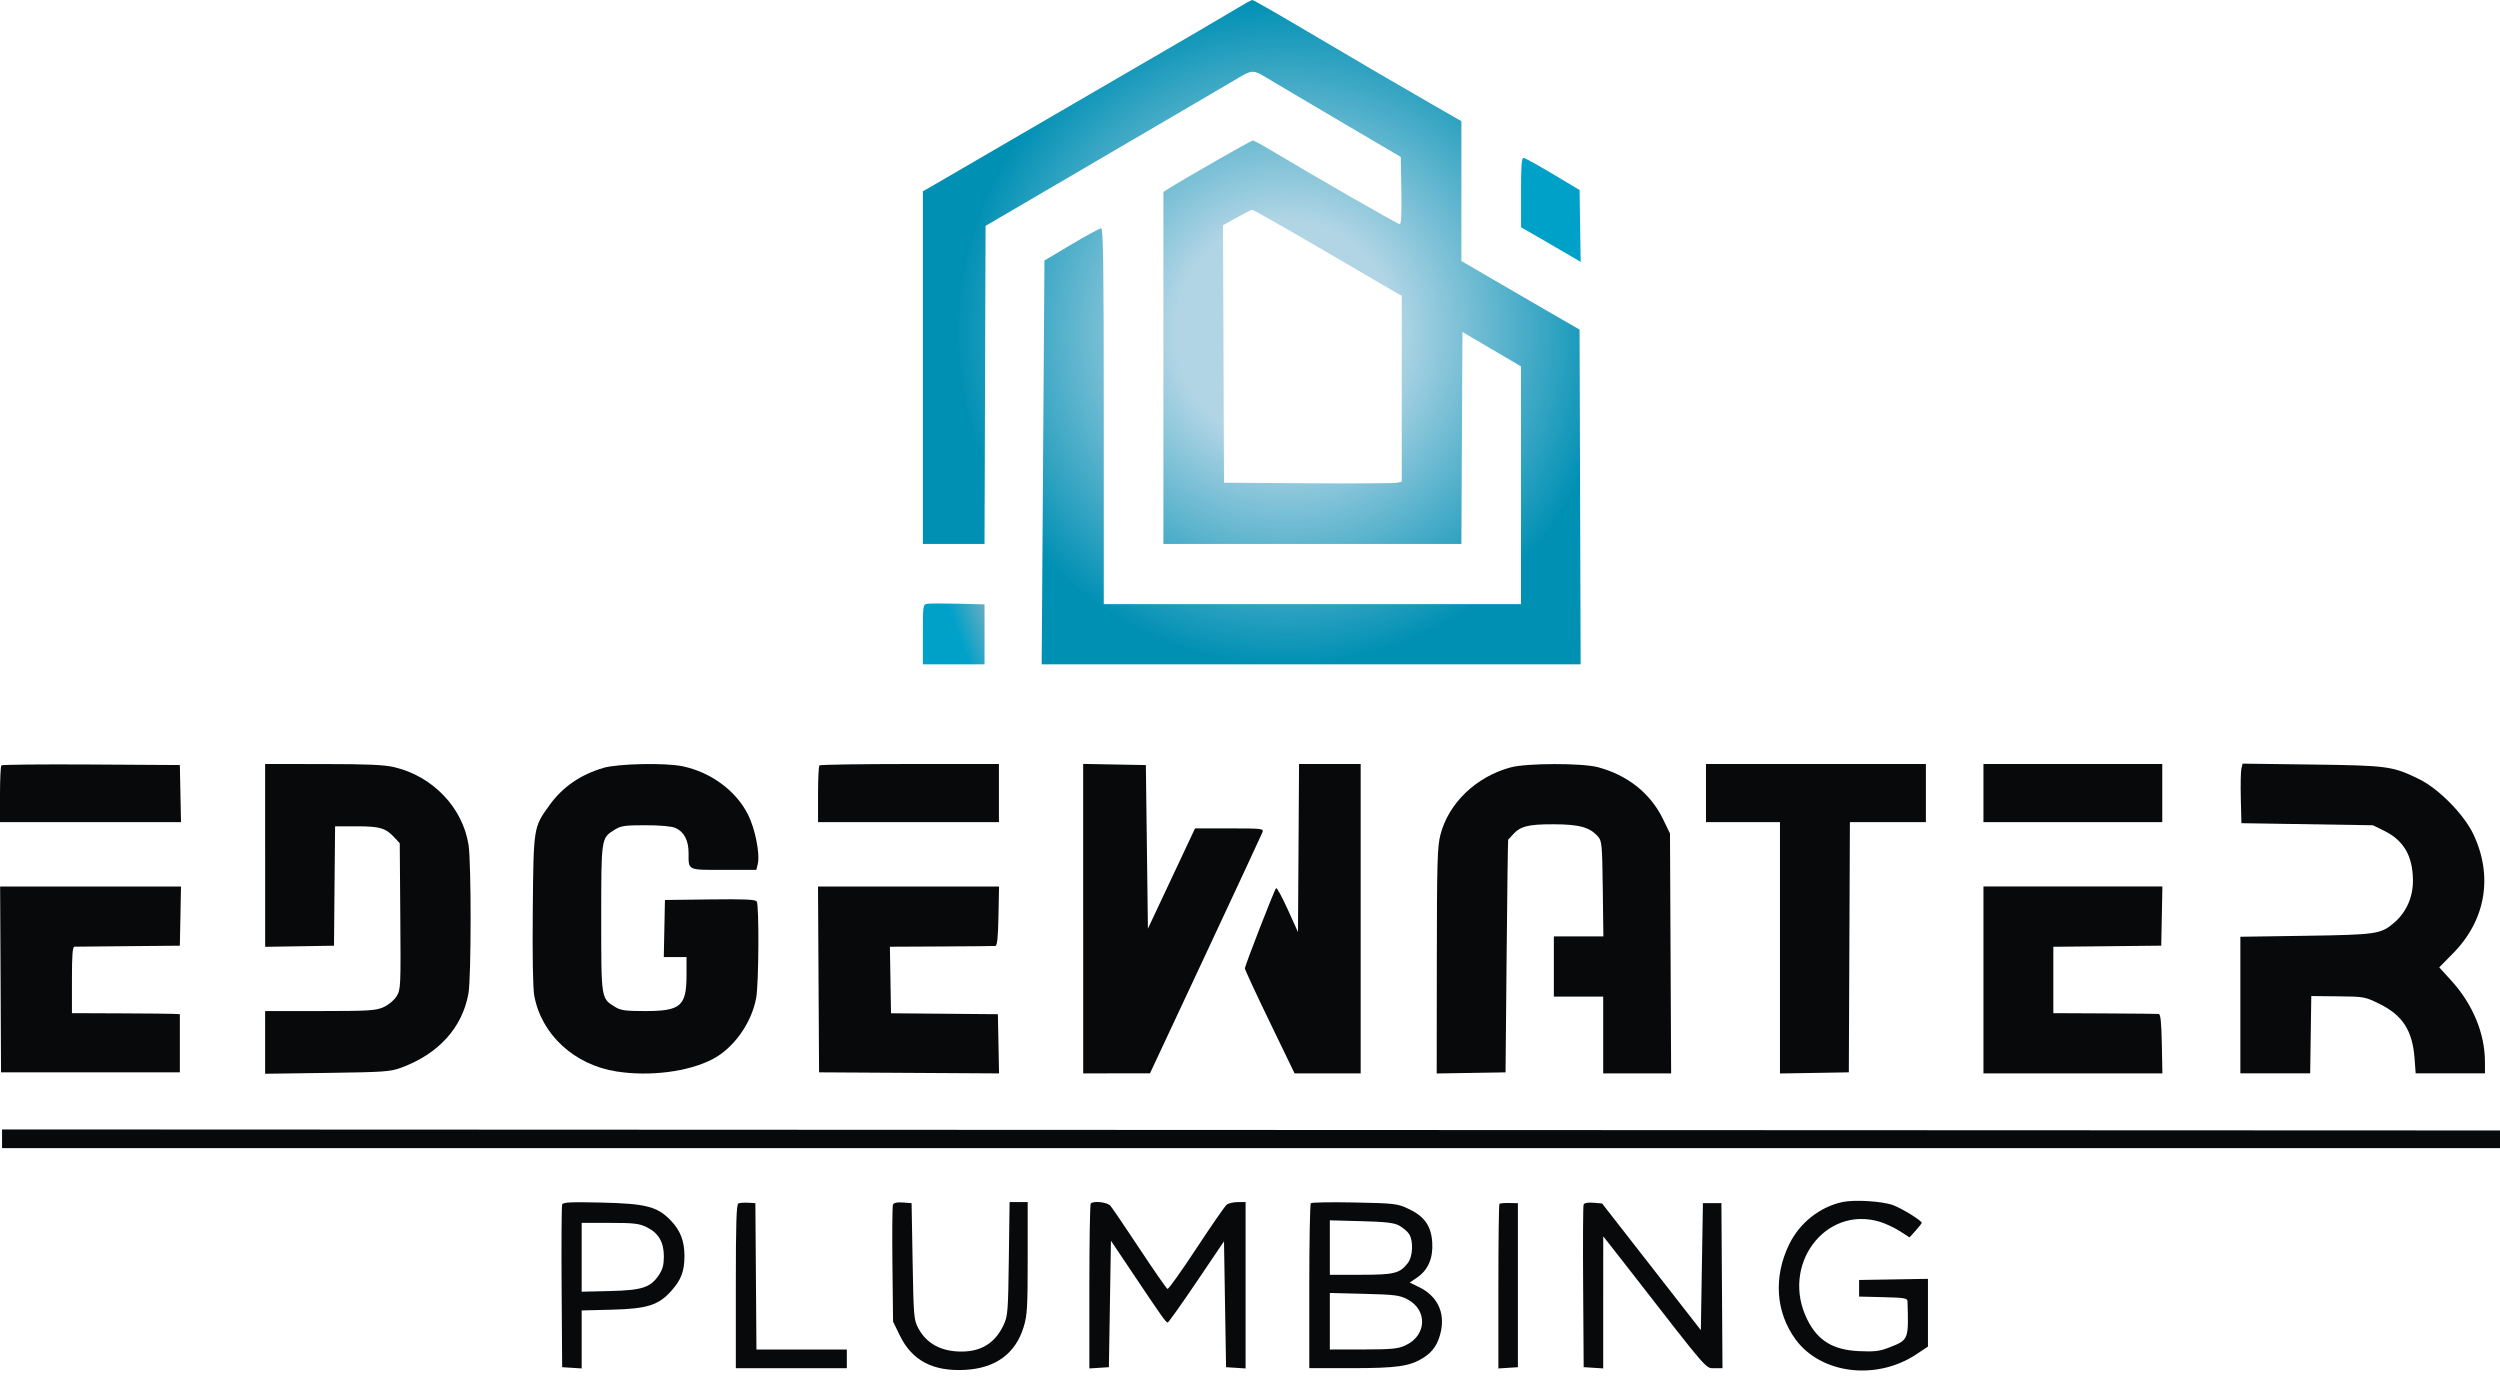
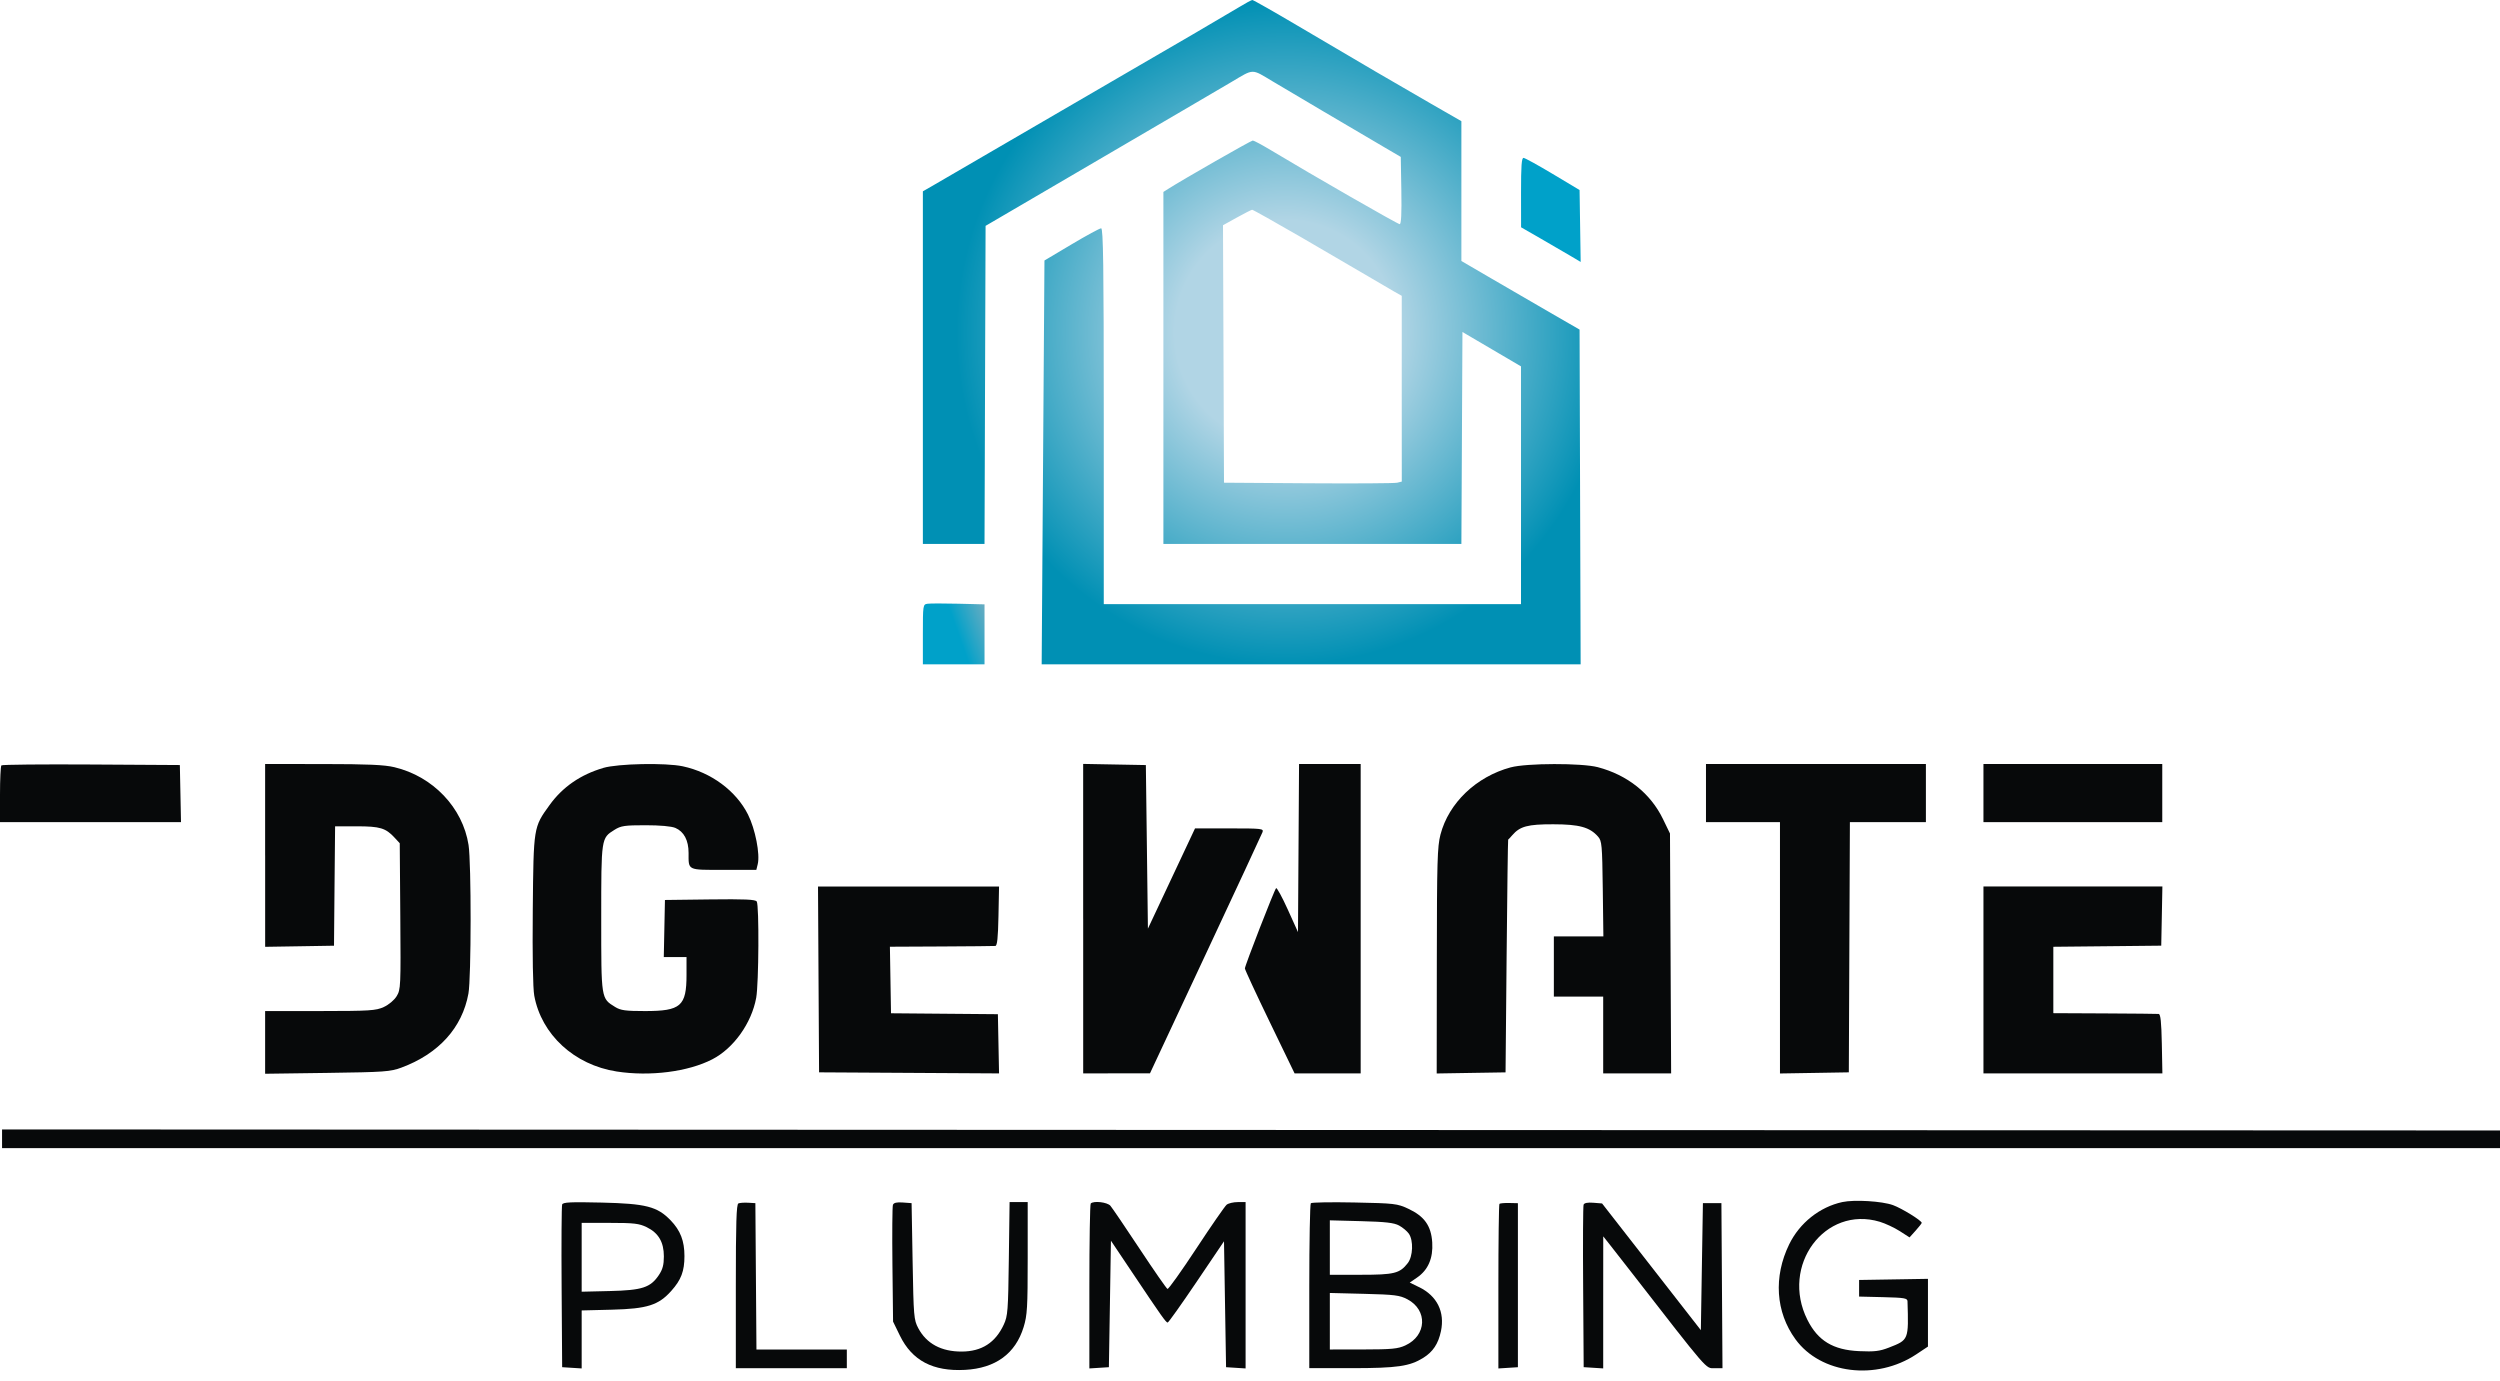
<svg xmlns="http://www.w3.org/2000/svg" width="181" height="100" viewBox="0 0 181 100" fill="none">
  <g clip-path="url(#clip0_1_39)">
    <path fill-rule="evenodd" clip-rule="evenodd" d="M110.123 13.938L110.126 16.456L111.499 17.245C112.255 17.679 113.225 18.245 113.657 18.5L114.441 18.965L114.401 16.361L114.361 13.758L112.426 12.6C111.362 11.963 110.408 11.437 110.306 11.431C110.164 11.421 110.121 12.015 110.123 13.936V13.938Z" fill="#00A1C9" />
    <path fill-rule="evenodd" clip-rule="evenodd" d="M114.399 35.981L114.361 23.862L112.277 22.66C111.132 21.998 109.206 20.88 107.999 20.176L105.804 18.896V8.773L103.609 7.512C101.109 6.075 98.477 4.537 93.944 1.859C92.209 0.834 90.736 -0.002 90.67 2.02457e-06C90.605 0.003 90.182 0.228 89.733 0.504C89.002 0.95 83.768 4.009 82.441 4.767C82.155 4.931 78.807 6.879 75 9.096C71.194 11.313 67.796 13.29 67.448 13.49L66.816 13.852V39.382H71.279L71.317 27.867L71.356 16.352L74.704 14.395C76.546 13.319 79.124 11.811 80.433 11.044C81.743 10.278 84.087 8.907 85.642 7.997C87.197 7.088 88.771 6.166 89.139 5.947C90.814 4.955 90.578 4.959 92.14 5.891C93.52 6.715 97.948 9.328 100.225 10.662L101.416 11.36L101.457 13.795C101.486 15.456 101.447 16.23 101.338 16.23C101.194 16.23 94.984 12.666 92.042 10.892C91.387 10.499 90.785 10.175 90.703 10.174C90.579 10.172 85.697 12.964 84.564 13.684L84.23 13.896V39.379H105.804L105.843 31.708L105.881 24.037L108.001 25.281L110.12 26.526V35.132L110.121 43.738H79.913V30.134C79.913 19.183 79.875 16.529 79.722 16.529C79.618 16.529 78.652 17.054 77.576 17.695L75.619 18.86L75.518 33.478L75.417 48.097H114.438L114.399 35.978V35.981ZM101.154 34.949C100.969 34.994 98.073 35.012 94.718 34.989L88.617 34.947L88.581 25.627L88.545 16.307L89.548 15.751C90.1 15.444 90.597 15.192 90.655 15.187C90.712 15.183 92.319 16.085 94.227 17.189C96.134 18.294 98.297 19.557 99.033 19.994C99.77 20.432 100.623 20.931 100.929 21.104L101.486 21.418V28.142L101.489 34.866L101.154 34.949Z" fill="url(#paint0_radial_1_39)" />
    <path fill-rule="evenodd" clip-rule="evenodd" d="M67.151 43.712C66.822 43.759 66.816 43.795 66.816 45.93V48.099H71.28V43.756L69.383 43.709C68.34 43.684 67.335 43.685 67.151 43.711V43.712Z" fill="url(#paint1_linear_1_39)" />
    <path fill-rule="evenodd" clip-rule="evenodd" d="M0.101 55.414C0.046 55.469 0 56.418 0 57.52V59.523H13.104L13.063 57.456L13.021 55.389L6.612 55.35C3.086 55.329 0.156 55.356 0.101 55.414V55.414Z" fill="#07090A" />
    <path fill-rule="evenodd" clip-rule="evenodd" d="M19.197 61.933V68.55L21.689 68.51L24.182 68.469L24.22 64.147L24.261 59.825H25.828C27.515 59.825 27.921 59.947 28.57 60.649L28.942 61.051L28.982 66.338C29.021 71.432 29.011 71.642 28.719 72.122C28.545 72.408 28.148 72.743 27.786 72.908C27.216 73.17 26.78 73.197 23.176 73.2L19.195 73.203V77.74L23.697 77.678C27.85 77.621 28.265 77.591 29.067 77.293C31.764 76.289 33.463 74.41 33.914 71.936C34.121 70.802 34.127 62.495 33.923 61.177C33.503 58.474 31.344 56.21 28.557 55.546C27.826 55.371 26.622 55.319 23.399 55.317L19.195 55.314V61.931L19.197 61.933Z" fill="#07090A" />
    <path fill-rule="evenodd" clip-rule="evenodd" d="M43.676 55.599C42.03 56.083 40.734 56.977 39.792 58.282C38.621 59.904 38.63 59.854 38.573 65.861C38.542 69.222 38.582 71.543 38.68 72.083C39.197 74.904 41.579 77.099 44.645 77.576C47.054 77.95 49.82 77.598 51.572 76.693C53.118 75.895 54.417 74.072 54.75 72.235C54.936 71.208 54.968 65.554 54.788 65.269C54.695 65.121 53.916 65.087 51.405 65.118L48.142 65.159L48.1 67.226L48.058 69.293H49.704V70.578C49.704 72.844 49.293 73.201 46.698 73.201C45.293 73.201 44.938 73.153 44.54 72.908C43.514 72.275 43.529 72.368 43.529 66.504C43.529 60.64 43.524 60.685 44.487 60.081C44.954 59.788 45.221 59.747 46.728 59.747C47.793 59.747 48.612 59.821 48.895 59.941C49.518 60.207 49.853 60.84 49.853 61.75C49.853 63.038 49.731 62.979 52.396 62.979H54.758L54.859 62.569C55.039 61.846 54.68 60.018 54.155 58.973C53.292 57.255 51.487 55.92 49.435 55.481C48.191 55.215 44.737 55.284 43.676 55.597V55.599Z" fill="#07090A" />
-     <path fill-rule="evenodd" clip-rule="evenodd" d="M59.326 55.415C59.271 55.471 59.226 56.418 59.226 57.52V59.523H72.322V55.314H65.874C62.328 55.314 59.381 55.359 59.326 55.415Z" fill="#07090A" />
    <path fill-rule="evenodd" clip-rule="evenodd" d="M78.423 66.51V77.714L80.841 77.711L83.259 77.708L87.277 69.123C89.487 64.401 91.343 60.412 91.402 60.257C91.503 59.991 91.387 59.976 89.014 59.976H86.52L84.814 63.605L83.109 67.233L83.035 61.312L82.96 55.391L80.691 55.349L78.421 55.307V66.51H78.423Z" fill="#07090A" />
    <path fill-rule="evenodd" clip-rule="evenodd" d="M94.013 61.399L93.974 67.484L93.231 65.841C92.822 64.938 92.444 64.246 92.389 64.304C92.254 64.448 90.13 69.911 90.13 70.114C90.13 70.202 90.939 71.949 91.929 73.993L93.728 77.713H98.513V55.314H94.051L94.013 61.399V61.399Z" fill="#07090A" />
    <path fill-rule="evenodd" clip-rule="evenodd" d="M109.376 55.556C106.873 56.233 104.886 58.136 104.289 60.427C104.065 61.288 104.033 62.367 104.026 69.562L104.017 77.72L106.51 77.679L109.002 77.639L109.079 69.221C109.123 64.591 109.172 60.797 109.191 60.788C109.21 60.78 109.343 60.637 109.486 60.472C110.045 59.824 110.603 59.675 112.455 59.678C114.347 59.681 115.096 59.887 115.699 60.571C115.975 60.884 115.999 61.157 116.041 64.35L116.085 67.793H112.499V72.152H116.071V77.714H120.99L120.949 69.03L120.907 60.346L120.398 59.296C119.495 57.435 117.825 56.108 115.679 55.543C114.52 55.238 110.521 55.247 109.374 55.558L109.376 55.556Z" fill="#07090A" />
    <path fill-rule="evenodd" clip-rule="evenodd" d="M123.513 57.419V59.523H126.191H128.87V68.622V77.72L131.362 77.679L133.855 77.637L133.894 68.58L133.932 59.523H136.684H139.435V57.419V55.314H131.474H123.513V57.419Z" fill="#07090A" />
    <path fill-rule="evenodd" clip-rule="evenodd" d="M143.602 57.419V59.523H150.075H156.548V57.419V55.314H150.075H143.602V57.419Z" fill="#07090A" />
-     <path fill-rule="evenodd" clip-rule="evenodd" d="M162.278 55.641C162.23 55.833 162.211 56.803 162.234 57.795L162.278 59.599L167.04 59.674L171.802 59.749L172.642 60.165C174.038 60.857 174.685 61.984 174.697 63.74C174.705 64.944 174.226 66.034 173.355 66.787C172.379 67.63 172.095 67.674 166.928 67.751L162.203 67.821V77.711H167.257L167.297 74.912L167.337 72.114L169.272 72.134C171.163 72.153 171.23 72.166 172.275 72.681C173.947 73.505 174.663 74.614 174.813 76.612L174.895 77.711H179.912L179.909 76.847C179.904 74.825 179.028 72.708 177.496 71.02L176.602 70.034L177.598 69.024C179.971 66.616 180.513 63.438 179.071 60.397C178.391 58.963 176.563 57.106 175.15 56.412C173.23 55.469 172.883 55.423 167.38 55.352L162.364 55.287L162.278 55.638V55.641Z" fill="#07090A" />
-     <path fill-rule="evenodd" clip-rule="evenodd" d="M0.042 70.91L0.074 77.637H13.021V73.428L12.575 73.404C12.329 73.391 10.572 73.374 8.668 73.367L5.208 73.353V70.948C5.208 69.126 5.253 68.541 5.394 68.54C5.497 68.538 7.254 68.52 9.301 68.502L13.021 68.468L13.063 66.326L13.104 64.183H0.009L0.042 70.91Z" fill="#07090A" />
    <path fill-rule="evenodd" clip-rule="evenodd" d="M59.262 70.91L59.301 77.637L65.816 77.676L72.331 77.715L72.289 75.572L72.247 73.428L68.378 73.395L64.509 73.361L64.469 70.952L64.429 68.543L68.152 68.525C70.2 68.514 71.96 68.498 72.061 68.487C72.198 68.474 72.258 67.905 72.289 66.326L72.331 64.183H59.224L59.262 70.91V70.91Z" fill="#07090A" />
    <path fill-rule="evenodd" clip-rule="evenodd" d="M143.602 70.948V77.713H156.557L156.516 75.57C156.484 73.992 156.425 73.424 156.288 73.409C156.185 73.398 154.428 73.382 152.382 73.371L148.661 73.353V68.547L152.568 68.507L156.474 68.466L156.516 66.324L156.557 64.182H143.602V70.947V70.948Z" fill="#07090A" />
    <path fill-rule="evenodd" clip-rule="evenodd" d="M0.149 82.448V83.124H90.709H181.267L181.223 82.485L181.177 81.846L90.663 81.809L0.149 81.771V82.448Z" fill="#07090A" />
    <path fill-rule="evenodd" clip-rule="evenodd" d="M133.386 87.029C131.748 87.383 130.297 88.536 129.539 90.086C128.391 92.438 128.557 94.991 129.99 96.961C131.818 99.476 135.846 99.978 138.743 98.051L139.584 97.492V92.588L137.092 92.629L134.599 92.67V93.872L136.347 93.914C137.882 93.952 138.098 93.988 138.103 94.215C138.188 97.02 138.194 97.006 136.757 97.566C136.081 97.829 135.705 97.874 134.599 97.823C132.715 97.737 131.615 97.07 130.855 95.553C128.888 91.631 132.117 87.261 136.097 88.456C136.501 88.578 137.151 88.882 137.541 89.131L138.251 89.587L138.69 89.099C138.931 88.832 139.13 88.578 139.133 88.537C139.142 88.379 137.694 87.484 137.054 87.251C136.263 86.963 134.258 86.842 133.386 87.029V87.029Z" fill="#07090A" />
    <path fill-rule="evenodd" clip-rule="evenodd" d="M53.46 87.129C53.316 87.19 53.274 88.536 53.274 93.133V99.058H61.31V97.706H54.767L54.728 92.407L54.689 87.108L54.168 87.078C53.883 87.061 53.564 87.084 53.462 87.127L53.46 87.129Z" fill="#07090A" />
    <path fill-rule="evenodd" clip-rule="evenodd" d="M64.648 87.231C64.603 87.35 64.587 89.299 64.612 91.565L64.658 95.684L65.151 96.695C66.034 98.508 67.543 99.302 69.868 99.179C72.076 99.061 73.521 98.006 74.111 96.079C74.372 95.222 74.405 94.677 74.405 91.075V87.032H73.094L73.04 91.129C72.99 94.914 72.963 95.276 72.673 95.902C72.067 97.211 71.075 97.847 69.63 97.853C68.149 97.859 67.076 97.28 66.481 96.156C66.164 95.557 66.143 95.312 66.073 91.317L65.999 87.108L65.365 87.061C64.92 87.028 64.707 87.079 64.649 87.231H64.648Z" fill="#07090A" />
    <path fill-rule="evenodd" clip-rule="evenodd" d="M78.969 87.133C78.914 87.189 78.87 89.898 78.87 93.154V99.075L79.576 99.03L80.283 98.985L80.358 94.406L80.432 89.827L81.989 92.151C84.106 95.314 84.417 95.753 84.539 95.753C84.597 95.753 85.538 94.428 86.631 92.811L88.618 89.869L88.692 94.427L88.767 98.985L89.474 99.03L90.181 99.075V87.032H89.614C89.303 87.032 88.941 87.117 88.811 87.22C88.682 87.324 87.695 88.749 86.617 90.388C85.539 92.026 84.599 93.345 84.527 93.319C84.456 93.293 83.548 91.986 82.509 90.415C81.471 88.844 80.517 87.44 80.392 87.296C80.166 87.035 79.176 86.923 78.969 87.133V87.133Z" fill="#07090A" />
    <path fill-rule="evenodd" clip-rule="evenodd" d="M108.559 87.157C108.517 87.199 108.483 89.898 108.483 93.155V99.076L109.19 99.031L109.896 98.986V87.111L109.265 87.097C108.919 87.09 108.6 87.118 108.559 87.16V87.157Z" fill="#07090A" />
    <path fill-rule="evenodd" clip-rule="evenodd" d="M114.652 87.219C114.612 87.324 114.597 90.013 114.62 93.196L114.658 98.983L115.365 99.028L116.072 99.073V94.293L116.075 89.513L116.483 90.027C116.707 90.309 117.426 91.231 118.081 92.073C123.745 99.364 123.481 99.058 124.121 99.058H124.708L124.669 93.083L124.63 87.108H123.291L123.216 91.706L123.142 96.304L119.566 91.716L115.99 87.13L115.358 87.079C114.946 87.046 114.7 87.094 114.654 87.217L114.652 87.219Z" fill="#07090A" />
    <path fill-rule="evenodd" clip-rule="evenodd" d="M48.548 88.348C47.588 87.353 46.768 87.142 43.566 87.067C41.307 87.014 40.762 87.04 40.7 87.205C40.657 87.318 40.64 90.013 40.661 93.197L40.7 98.985L41.407 99.03L42.113 99.075V94.876L44.308 94.821C46.856 94.756 47.673 94.498 48.6 93.462C49.317 92.661 49.554 92.034 49.554 90.941C49.554 89.848 49.268 89.092 48.548 88.346V88.348ZM47.703 92.313C47.093 93.221 46.499 93.415 44.16 93.471L42.113 93.52V88.537H44.149C45.905 88.537 46.274 88.581 46.822 88.848C47.674 89.265 48.064 89.929 48.064 90.963C48.064 91.577 47.975 91.907 47.701 92.315L47.703 92.313Z" fill="#07090A" />
    <path fill-rule="evenodd" clip-rule="evenodd" d="M102.742 93.19L102.066 92.859L102.596 92.495C103.398 91.945 103.765 91.093 103.694 89.955C103.618 88.746 103.124 88.053 101.951 87.509C101.16 87.141 100.962 87.118 98.066 87.06C96.388 87.025 94.965 87.05 94.904 87.114C94.843 87.177 94.792 89.89 94.792 93.143V99.055H97.88C101.163 99.052 102.06 98.921 103.045 98.308C103.746 97.871 104.132 97.29 104.324 96.381C104.62 94.985 104.045 93.826 102.742 93.187V93.19ZM96.28 90.323V88.352L98.55 88.412C100.319 88.459 100.923 88.528 101.294 88.728C101.554 88.869 101.873 89.135 102.001 89.319C102.344 89.814 102.301 90.962 101.922 91.449C101.34 92.196 100.949 92.294 98.52 92.294H96.28V90.323V90.323ZM101.746 97.409C101.209 97.656 100.761 97.698 98.698 97.701L96.28 97.704V93.611L98.773 93.674C100.98 93.729 101.337 93.775 101.895 94.068C103.38 94.849 103.298 96.697 101.746 97.408V97.409Z" fill="#07090A" />
  </g>
  <defs>
    <radialGradient id="paint0_radial_1_39" cx="0" cy="0" r="1" gradientUnits="userSpaceOnUse" gradientTransform="translate(93.081 24.052) scale(23.86 24.103)">
      <stop offset="0.336" stop-color="#B1D5E5" />
      <stop offset="1" stop-color="#0090B4" />
    </radialGradient>
    <linearGradient id="paint1_linear_1_39" x1="67.718" y1="46.436" x2="71.933" y2="44.947" gradientUnits="userSpaceOnUse">
      <stop offset="0.39" stop-color="#00A1C9" />
      <stop offset="1" stop-color="#72ADC1" />
    </linearGradient>
    <clipPath id="clip0_1_39">
      <rect width="181" height="100" fill="white" />
    </clipPath>
  </defs>
</svg>